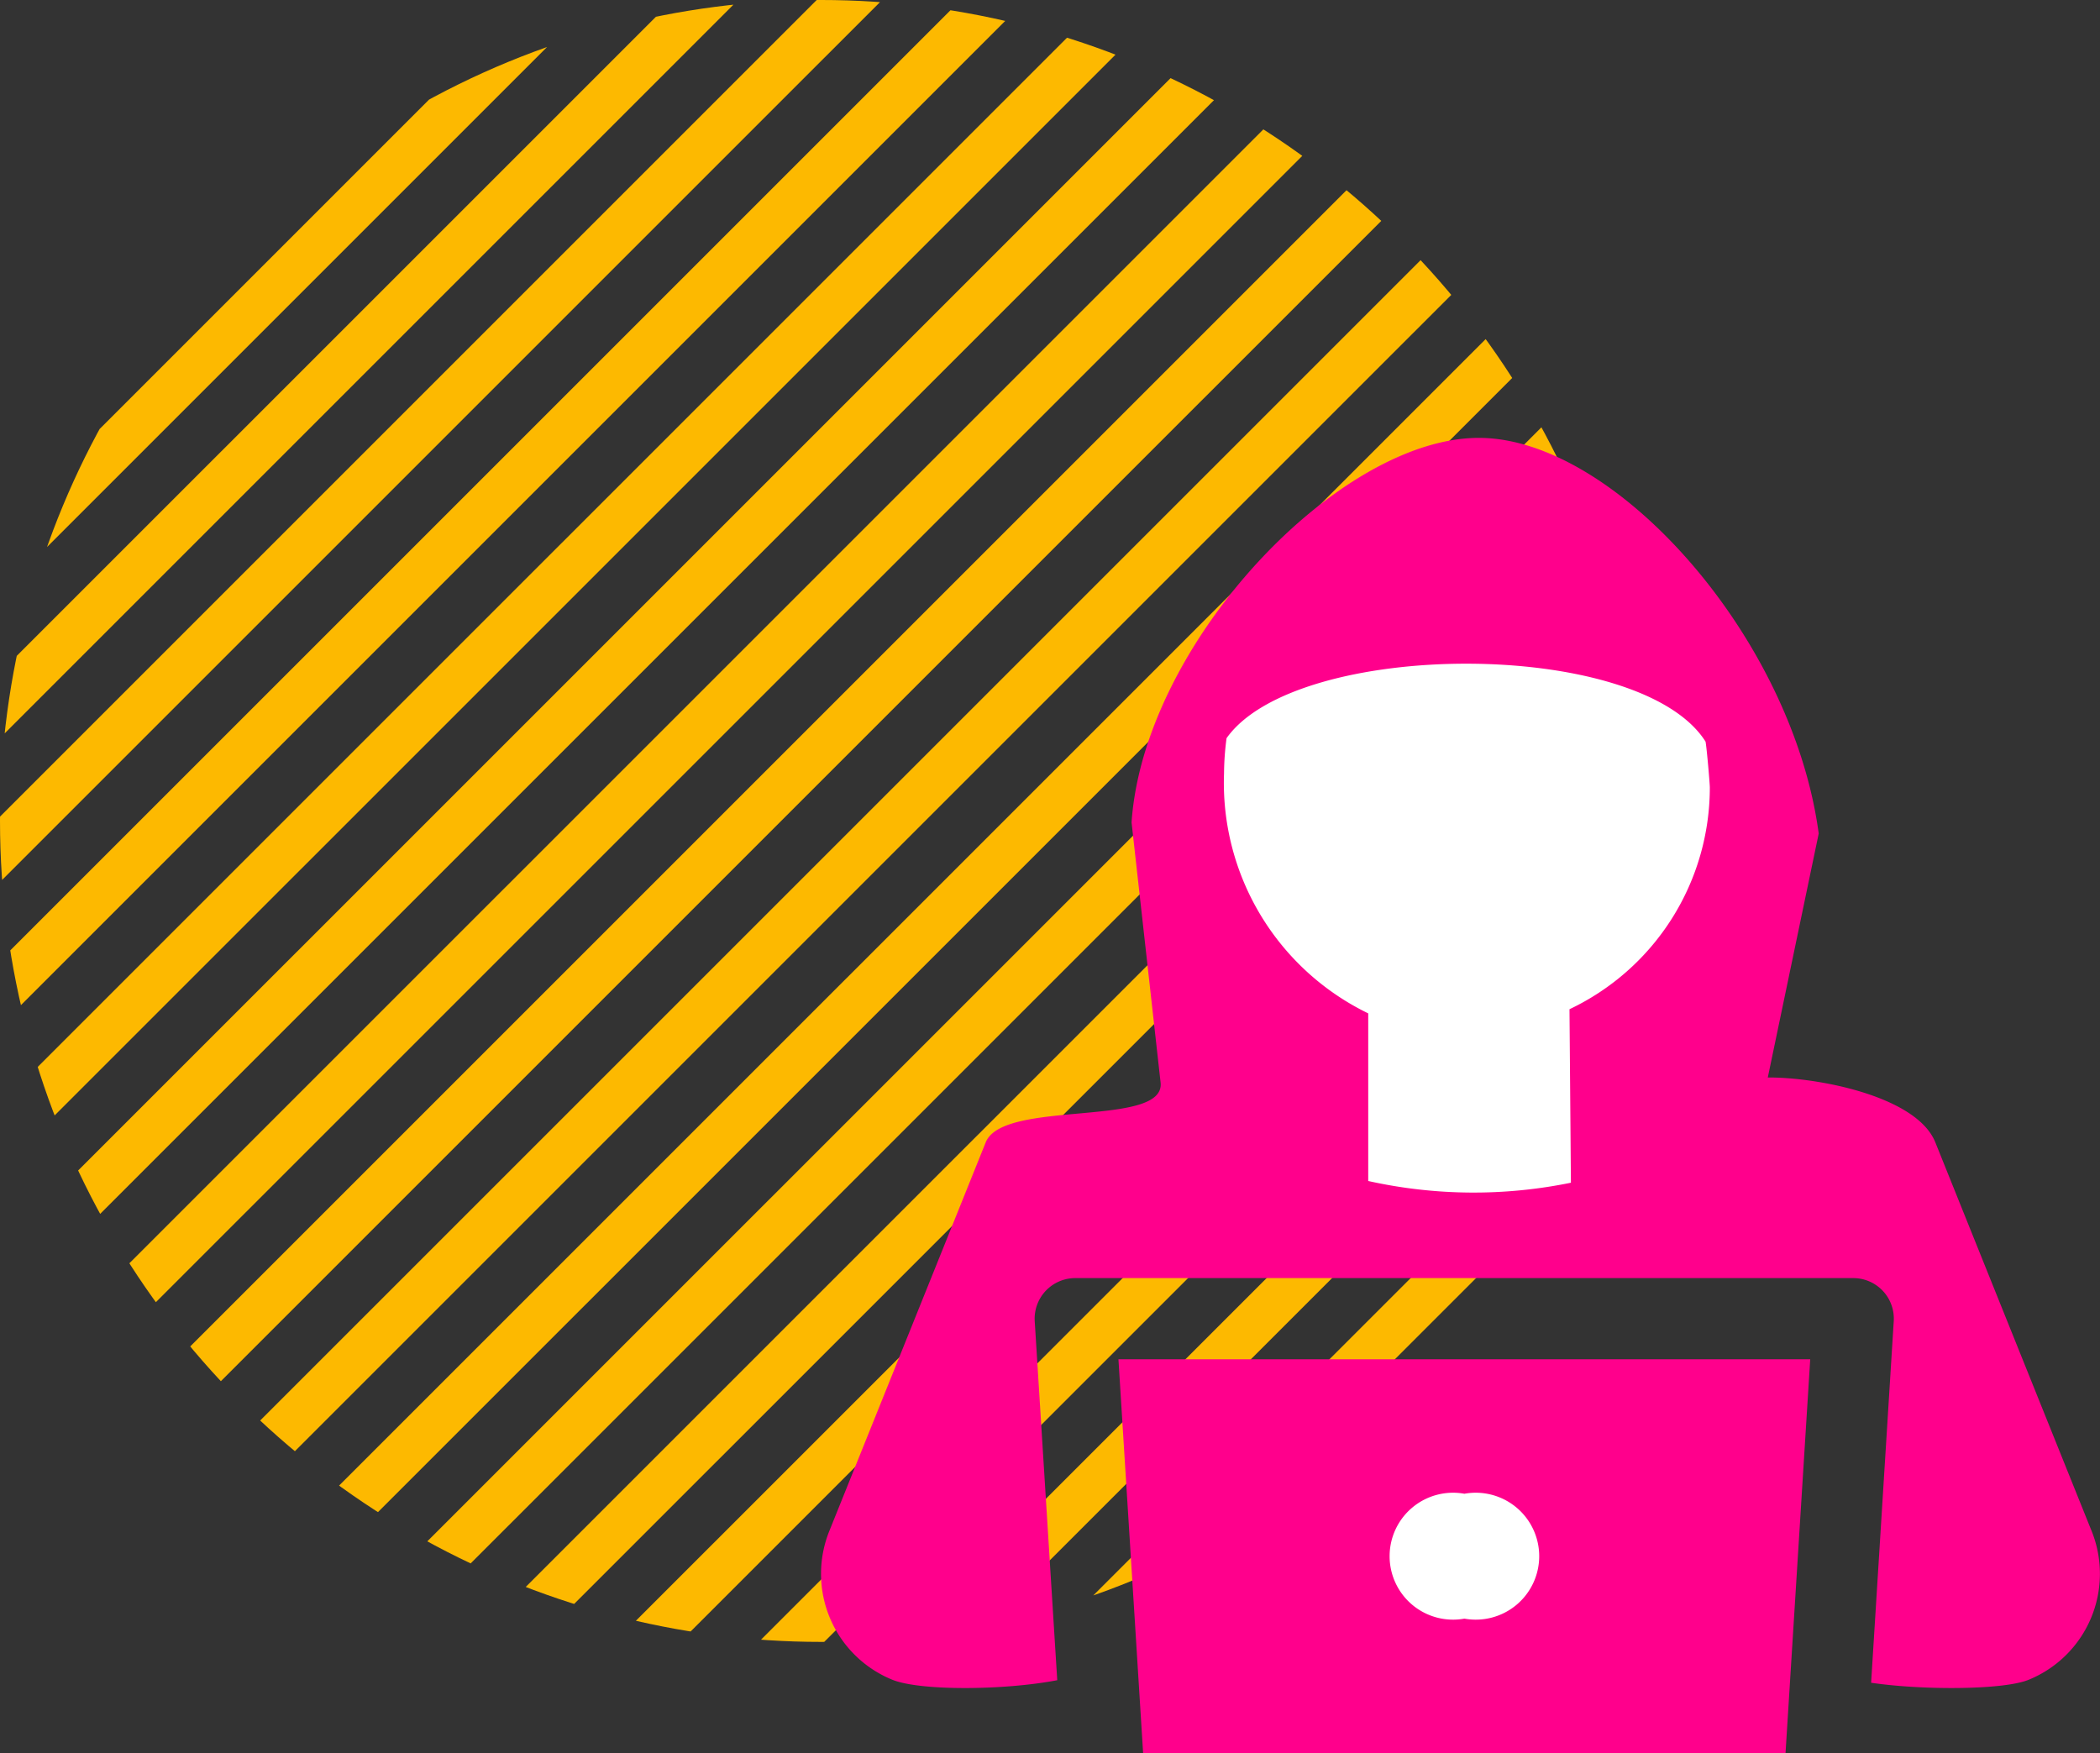
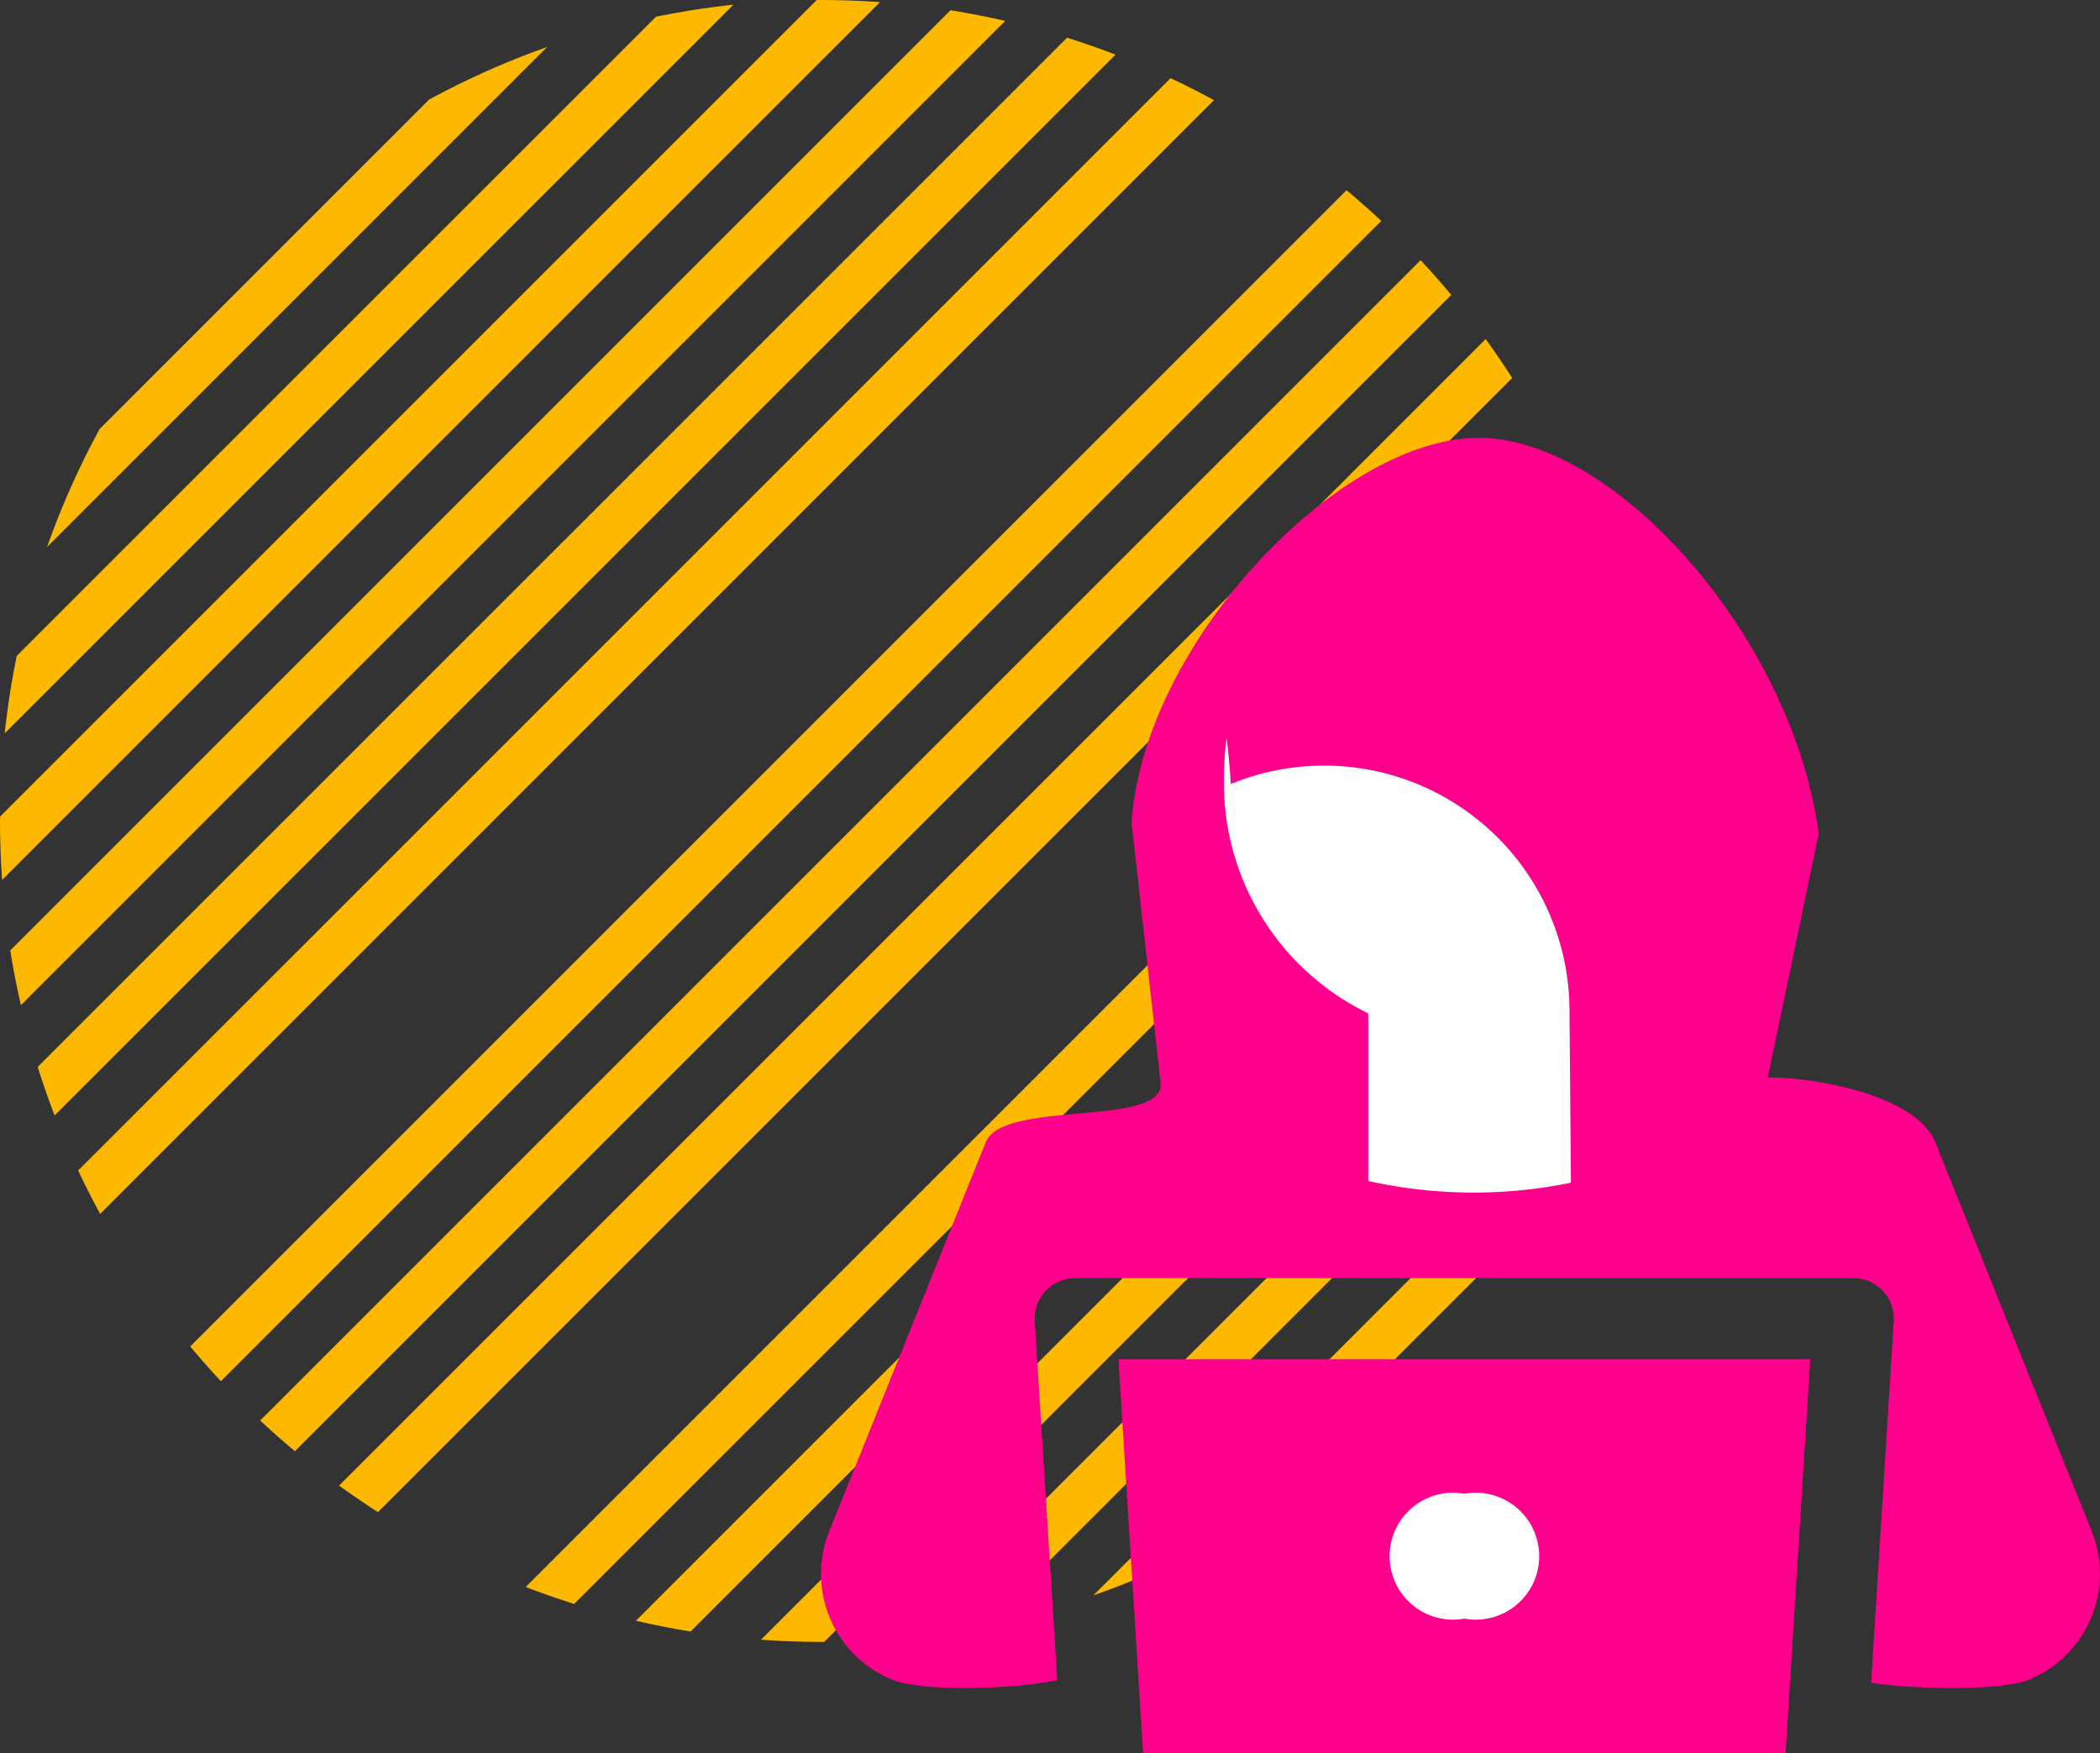
<svg xmlns="http://www.w3.org/2000/svg" width="98.74" height="82.43" viewBox="0 0 98.74 82.43">
  <rect x="0" y="0" width="98.74" height="82.43" fill="#333333" stroke="none" />
  <defs>
    <clipPath id="clip-path">
      <circle id="Ellipse_128" data-name="Ellipse 128" cx="38.602" cy="38.602" r="38.602" fill="#fdb900" stroke="#707070" stroke-width="1" />
    </clipPath>
  </defs>
  <g id="Group_12116" data-name="Group 12116" transform="translate(-641.982 -6009.118)">
    <g id="Group_4883" data-name="Group 4883" transform="translate(0.5 240.986)">
      <g id="Mask_Group_48" data-name="Mask Group 48" transform="translate(641.482 5768.132)" clip-path="url(#clip-path)">
        <rect id="Rectangle_1139" data-name="Rectangle 1139" width="130.76" height="2.175" transform="translate(-50.854 41.854) rotate(-44.999)" fill="#fdb900" />
        <rect id="Rectangle_1140" data-name="Rectangle 1140" width="130.759" height="2.175" transform="translate(-47.468 45.239) rotate(-44.999)" fill="#fdb900" />
-         <rect id="Rectangle_1141" data-name="Rectangle 1141" width="130.759" height="2.175" transform="translate(-44.082 48.624) rotate(-44.999)" fill="#fdb900" />
        <rect id="Rectangle_1142" data-name="Rectangle 1142" width="130.759" height="2.175" transform="translate(-40.697 52.01) rotate(-44.999)" fill="#fdb900" />
        <rect id="Rectangle_1143" data-name="Rectangle 1143" width="130.758" height="2.175" transform="translate(-37.311 55.396) rotate(-44.999)" fill="#fdb900" />
        <rect id="Rectangle_1144" data-name="Rectangle 1144" width="130.759" height="2.175" transform="translate(-33.926 58.781) rotate(-44.999)" fill="#fdb900" />
        <rect id="Rectangle_1145" data-name="Rectangle 1145" width="130.759" height="2.175" transform="translate(-30.54 62.167) rotate(-44.999)" fill="#fdb900" />
        <rect id="Rectangle_1146" data-name="Rectangle 1146" width="130.758" height="2.175" transform="translate(-27.154 65.552) rotate(-44.999)" fill="#fdb900" />
        <rect id="Rectangle_1147" data-name="Rectangle 1147" width="130.759" height="2.175" transform="translate(-23.768 68.938) rotate(-44.999)" fill="#fdb900" />
        <rect id="Rectangle_1148" data-name="Rectangle 1148" width="130.759" height="2.175" transform="translate(-20.383 72.324) rotate(-44.999)" fill="#fdb900" />
        <rect id="Rectangle_1149" data-name="Rectangle 1149" width="130.759" height="2.175" transform="translate(-16.998 75.709) rotate(-44.999)" fill="#fdb900" />
-         <rect id="Rectangle_1150" data-name="Rectangle 1150" width="130.76" height="2.175" transform="translate(-13.612 79.095) rotate(-44.999)" fill="#fdb900" />
        <rect id="Rectangle_1151" data-name="Rectangle 1151" width="130.759" height="2.175" transform="translate(-10.226 82.48) rotate(-44.999)" fill="#fdb900" />
        <rect id="Rectangle_1152" data-name="Rectangle 1152" width="130.759" height="2.175" transform="translate(-6.84 85.866) rotate(-44.999)" fill="#fdb900" />
        <rect id="Rectangle_1153" data-name="Rectangle 1153" width="130.759" height="2.175" transform="translate(-3.455 89.252) rotate(-44.999)" fill="#fdb900" />
-         <rect id="Rectangle_1154" data-name="Rectangle 1154" width="130.758" height="2.175" transform="translate(-0.07 92.637) rotate(-44.999)" fill="#fdb900" />
        <rect id="Rectangle_1155" data-name="Rectangle 1155" width="130.758" height="2.175" transform="translate(3.316 96.023) rotate(-44.999)" fill="#fdb900" />
        <rect id="Rectangle_1156" data-name="Rectangle 1156" width="130.759" height="2.175" transform="translate(6.701 99.408) rotate(-44.999)" fill="#fdb900" />
        <rect id="Rectangle_1157" data-name="Rectangle 1157" width="130.759" height="2.175" transform="translate(10.087 102.794) rotate(-44.999)" fill="#fdb900" />
        <rect id="Rectangle_1158" data-name="Rectangle 1158" width="130.758" height="2.176" transform="translate(13.473 106.178) rotate(-44.999)" fill="#fdb900" />
        <rect id="Rectangle_1159" data-name="Rectangle 1159" width="130.759" height="2.175" transform="translate(16.858 109.565) rotate(-44.999)" fill="#fdb900" />
        <rect id="Rectangle_1160" data-name="Rectangle 1160" width="130.758" height="2.175" transform="translate(20.243 112.951) rotate(-44.999)" fill="#fdb900" />
        <rect id="Rectangle_1161" data-name="Rectangle 1161" width="130.759" height="2.175" transform="translate(23.629 116.336) rotate(-44.999)" fill="#fdb900" />
-         <rect id="Rectangle_1162" data-name="Rectangle 1162" width="130.759" height="2.175" transform="translate(27.015 119.722) rotate(-44.999)" fill="#fdb900" />
        <rect id="Rectangle_1163" data-name="Rectangle 1163" width="130.759" height="2.175" transform="translate(30.401 123.107) rotate(-44.999)" fill="#fdb900" />
        <rect id="Rectangle_1164" data-name="Rectangle 1164" width="130.759" height="2.175" transform="translate(33.786 126.493) rotate(-44.999)" fill="#fdb900" />
      </g>
    </g>
    <g id="Group_5278" data-name="Group 5278" transform="translate(10.084 -330.792)">
      <path id="Path_9180" data-name="Path 9180" d="M4650.107,1933.634s-5.011-4.061-5.673-4.19-11.359-.745-11.359-.745l-5.514,2.323-2.9,2.613v6.791s1.3,5.581,1.52,6.394,3.107,9.912,3.107,9.912l5.912,1.948h7.1s6.254-2.656,6.248-3.34,0-10.946,0-10.946l2.828-6.545Z" transform="translate(-3936.306 4439.319)" fill="#fff" />
      <rect id="Rectangle_1497" data-name="Rectangle 1497" width="18" height="12" transform="translate(691.775 6407.641)" fill="#fff" />
      <g id="_3138765_hacker_human_avatar_cracker_hacking_icon" data-name="3138765_hacker_human_avatar_cracker_hacking_icon" transform="translate(670.5 6360.5)">
-         <path id="Path_9178" data-name="Path 9178" d="M74.96,65.646,67.6,47.342c-.881-2.182-5.576-3.063-7.876-3.046l2.394-11.47C60.883,23.6,52.573,14.264,46.188,14.221c-6.613-.054-15.807,9.654-16.379,18.082l1.365,12.23c.238,2.141-7.4.773-8.221,2.81l-7.364,18.3a5.38,5.38,0,0,0,2.977,6.974c1.308.527,5.249.5,7.749.019l-1.059-16.88a1.909,1.909,0,0,1,1.9-2.027h36.59a1.906,1.906,0,0,1,1.9,2.027l-1.064,17c2.431.358,6.208.342,7.395-.135A5.381,5.381,0,0,0,74.96,65.646ZM50.4,41.086l.067,8.158a22.828,22.828,0,0,1-9.53-.081V41.281A12.043,12.043,0,0,1,34.157,30a13.2,13.2,0,0,1,.118-1.658c3.3-4.662,19.426-4.734,22.523.162v0c.062.352.2,1.97.2,2.154A11.539,11.539,0,0,1,50.4,41.086Z" transform="translate(-15.206 -14.221)" fill="#ff008c" />
+         <path id="Path_9178" data-name="Path 9178" d="M74.96,65.646,67.6,47.342c-.881-2.182-5.576-3.063-7.876-3.046l2.394-11.47C60.883,23.6,52.573,14.264,46.188,14.221c-6.613-.054-15.807,9.654-16.379,18.082l1.365,12.23c.238,2.141-7.4.773-8.221,2.81l-7.364,18.3a5.38,5.38,0,0,0,2.977,6.974c1.308.527,5.249.5,7.749.019l-1.059-16.88a1.909,1.909,0,0,1,1.9-2.027h36.59a1.906,1.906,0,0,1,1.9,2.027l-1.064,17c2.431.358,6.208.342,7.395-.135A5.381,5.381,0,0,0,74.96,65.646ZM50.4,41.086l.067,8.158a22.828,22.828,0,0,1-9.53-.081V41.281A12.043,12.043,0,0,1,34.157,30a13.2,13.2,0,0,1,.118-1.658v0c.062.352.2,1.97.2,2.154A11.539,11.539,0,0,1,50.4,41.086Z" transform="translate(-15.206 -14.221)" fill="#ff008c" />
        <path id="Path_9179" data-name="Path 9179" d="M32.55,82.87H62.756l1.161-18.515H31.39ZM47.657,70.677a2.984,2.984,0,1,1,0,5.872,2.984,2.984,0,1,1,0-5.872Z" transform="translate(-17.404 -21.029)" fill="#ff008c" />
      </g>
    </g>
  </g>
</svg>